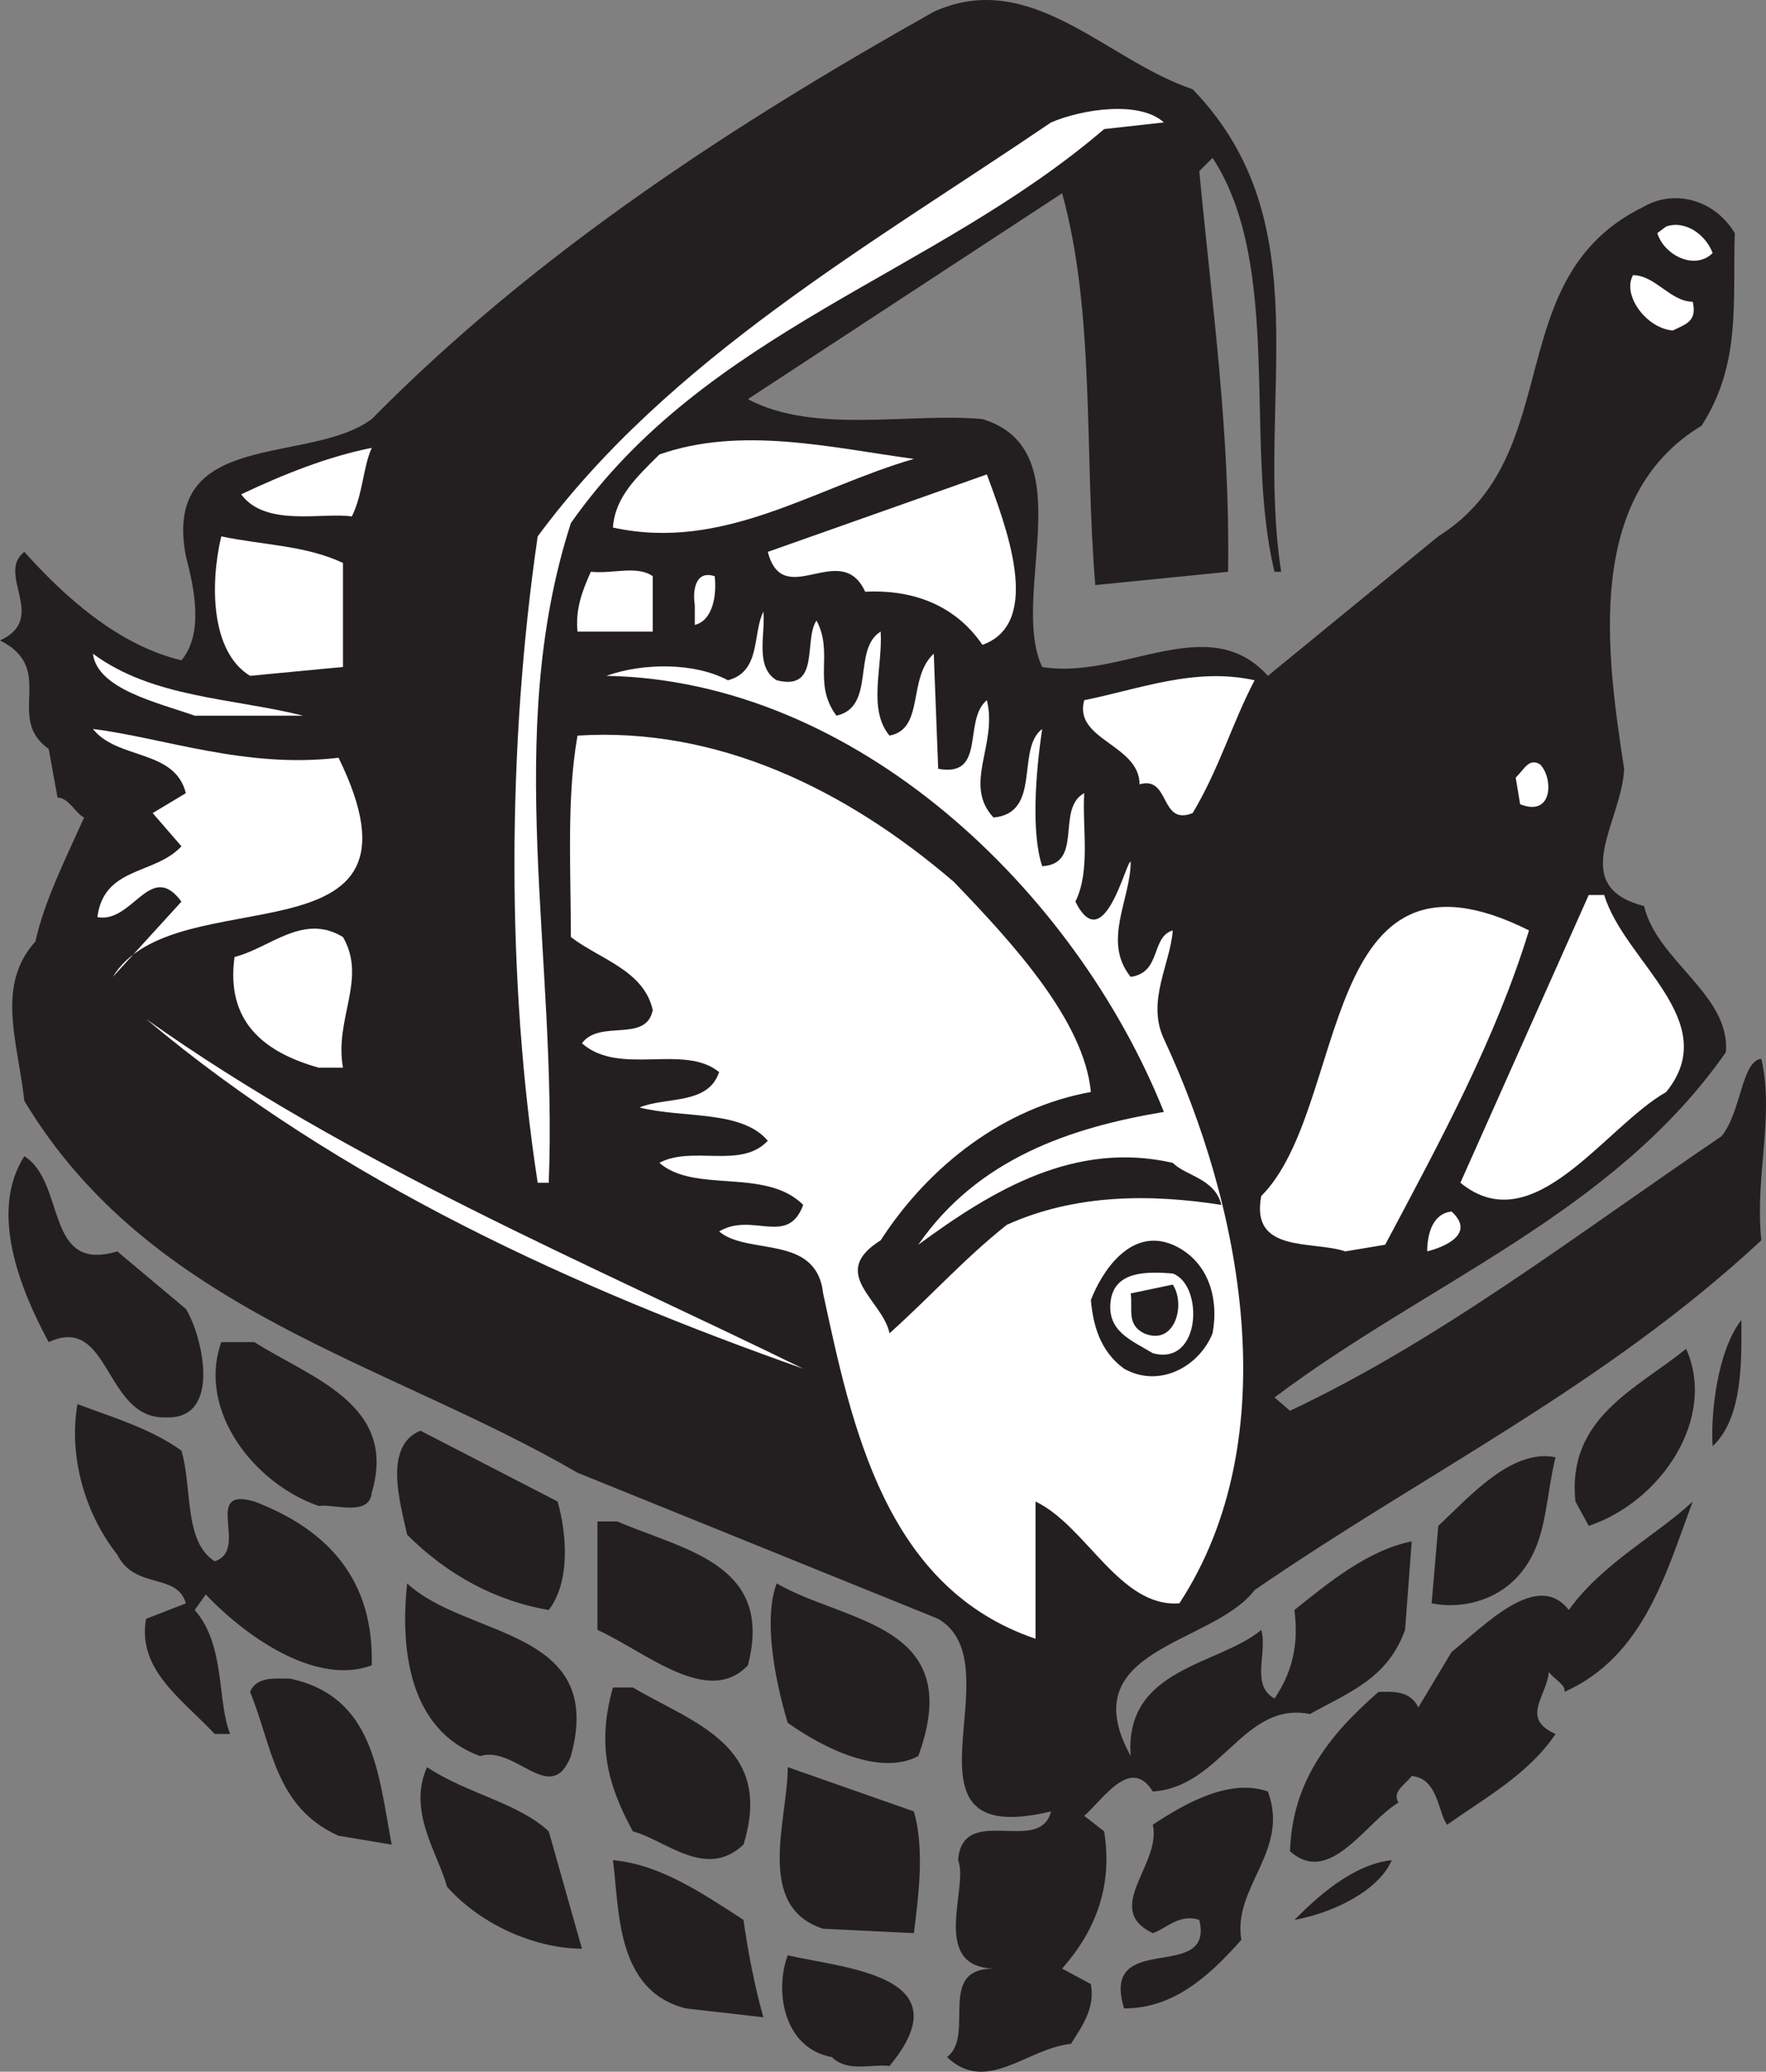
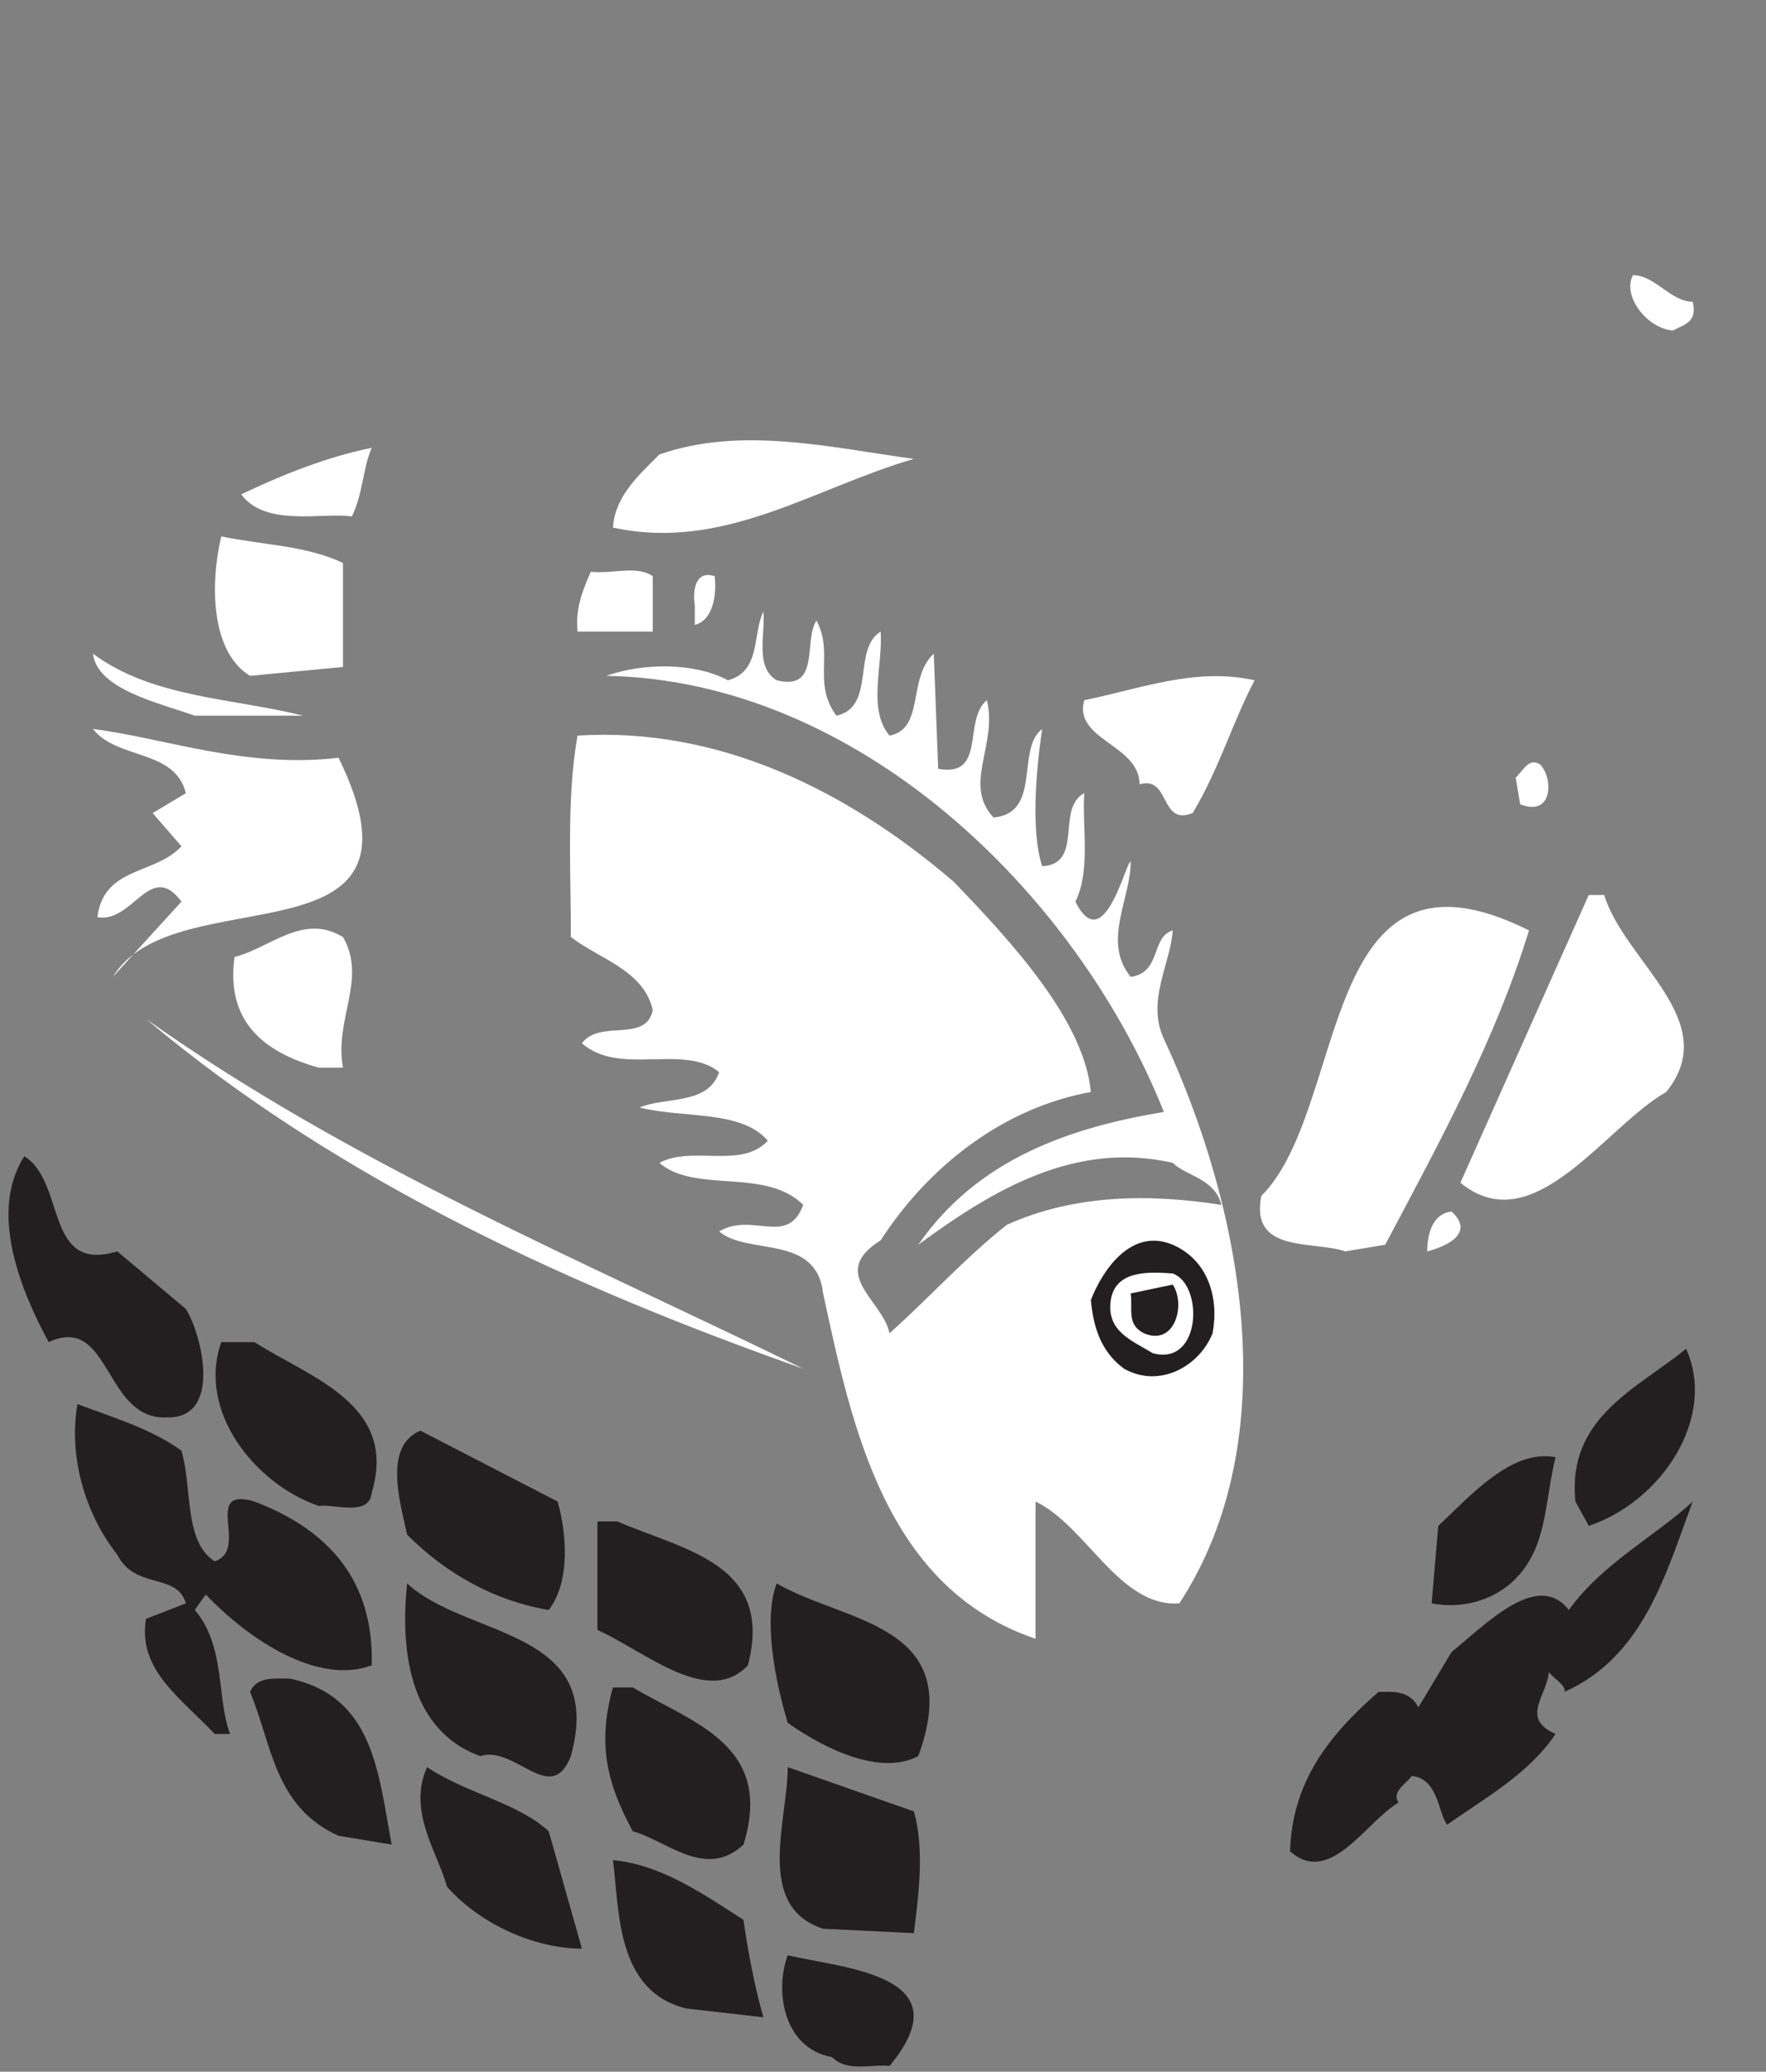
<svg xmlns="http://www.w3.org/2000/svg" width="598.584" height="701.929">
  <rect width="100%" height="100%" fill="#808080" stroke="none" />
-   <path fill="#231f20" fill-rule="evenodd" d="M597 358.733c-6.75.75-6.75 18-13.5 26.25-48.75 33-95.25 69-146.25 93l-5.25-4.5c51.75-39 114.75-62.25 153-117 1.5-19.5-23.25-30.75-27.75-49.5-26.25-6.75-7.5-28.5-6.75-46.5-6-39-13.5-92.25 26.25-116.25 13.5-21 10.5-42 11.25-65.25-6.75-11.25-20.25-15-30.75-9-49.5 24-25.5 84-69.75 111.75l-57.75 47.25c-20.25-22.5-49.5 1.5-76.5-3-11.25-24 14.25-73.5-20.25-84-24.75-2.25-57 5.25-79.5-6.75L360 65.483c11.25 40.5 7.5 88.5 11.25 132.75l45-4.5c.75-46.5-5.25-88.5-9.75-135.75l4.5-4.5c24 36.75 10.5 97.5 21 140.25h2.25c-9-58.5 14.25-117.75-30-163.5-29.25-9.75-54.75-41.25-87.75-26.25-66.75 37.5-134.25 81-190.5 138-21 15.75-71.25 3-63 46.5 3 11.25 6 26.25-1.5 35.25-21.75-5.25-39.75-21.75-53.25-36.75-9.75 7.5 8.25 22.5-8.25 30 19.5 9.75 1.5 26.25 16.5 36.75l3 16.5c3.75 0 6 5.25 9 6.75-6.75 15-13.5 28.5-16.5 42-13.5 15-6 33.75-3.75 54 42.75 71.25 123 88.5 187.5 126l122.25 49.5c27 15.75-18 78.75 38.25 65.25-3.75 15-30-3-31.5 16.5 3.75 9-9.75 36 12 36.75-19.5 0-6 22.5-15.75 30 13.5 12.75 27-3 42-4.5 3.75-6 8.25-12 6.75-20.25l-9.75-5.25c11.25-12.75 17.25-27.75 14.25-46.5l-6.75-5.25c6.75-6 15.75-20.25 23.25-8.25 23.25-1.5 30.75-30.75 53.25-26.25 13.5-7.5 26.25-12 32.25-28.5l2.25-30c-15 3-28.5 14.25-39.75 23.25 1.5 12-.75 21-6.75 30-8.25-4.5-2.25-15.75-4.5-23.25-14.25 12-46.5 12.75-44.25 42.75-20.25-36.75 27.75-37.5 42-56.25 57.75-39.75 118.5-69 171.75-118.5-2.25-21.75 4.5-42 0-61.5m-6.75 88.5c-8.25 10.5-10.5 32.25-9.75 42.75 10.5-9.75 9.75-30 9.75-42.75" />
-   <path fill="#fff" fill-rule="evenodd" d="m564.75 76.733-3 2.25c2.25 7.5 12.75 12.75 18.75 6.75-2.25-6-9-11.25-15.75-9" />
  <path fill="#231f20" fill-rule="evenodd" d="M571.5 456.983c-16.5 13.5-40.5 23.25-37.5 51.75l4.5 8.25c24.75-8.25 43.5-36.75 33-60m2.25 51.75c-12 11.25-30.75 21-42 36.75-10.5-13.5-27.75 4.5-39.75 14.25l-11.25 18.75c-3-6-9-5.25-13.5-5.25-17.25 15-29.25 30.75-30 54 13.5 12 25.5-9.75 36.75-16.5-2.25-3.75 2.25-6 4.5-9 9 .75 9 12.75 12 16.5 12.75-9 27.75-17.25 36.75-30.75-12-5.25-3-12.75-2.25-21 1.5 2.25 6 4.5 5.25 6.75 27-12 34.5-40.5 43.5-64.5" />
  <path fill="#fff" fill-rule="evenodd" d="M553.5 93.233c-3.75 6.75 4.5 18 13.5 18.75 4.5-2.25 8.25-3 6.75-9.75-7.5 0-12.75-9-20.25-9m-15 210-43.5 97.5c24.75 20.25 48.75-18.75 69.75-30.75 19.5-24-14.25-44.25-21-66.75h-5.25" />
  <path fill="#231f20" fill-rule="evenodd" d="M527.25 493.733c-15-3-29.25 13.5-39.75 23.25l-2.25 26.25c11.25 2.25 25.5-1.5 33-14.25 6-9.75 6-23.25 9-35.25" />
  <path fill="#fff" fill-rule="evenodd" d="M522 258.983c-3.75-2.25-5.25 1.5-8.25 4.5l1.5 9c11.25 4.5 11.25-9 6.75-13.5m-3.75 56.25c-72-36-60.75 60-90.75 90-3.75 19.5 17.25 15 28.5 18.75l13.5-2.25c18.75-35.25 37.5-69.75 48.75-106.5M492 410.483c-6.75.75-8.25 8.25-8.25 13.5 6-1.5 16.5-6 8.25-13.5" />
-   <path fill="#231f20" fill-rule="evenodd" d="M471.75 630.233c-13.5 1.5-25.5 12.75-33 20.25 12.75-2.25 28.5-9.75 33-20.25m-42-23.25c-12.75-4.5-27.75 3.75-39 11.25 3 13.5-17.25 28.5 0 36.75 4.5-1.5 9-6.75 15.75-4.5 5.25 21.75-33.75 3-25.5 30 16.5 0 28.5-10.5 39.75-23.25-3-18 16.5-30 9-50.25" />
  <path fill="#fff" fill-rule="evenodd" d="M425.25 230.483c-20.25-4.5-39 3-57.75 6.75-3.75 13.5 18.75 15 18.75 28.5 10.5-3 6.75 14.25 18 9.75 9-15 13.5-30.75 21-45m-30.75 121.5c-6-12.75 2.25-25.5 3-36.75-7.5 2.25-3.75 14.25-14.25 15.75-9.75-12 0-26.25 0-39-1.5-.75-9 33-18.75 13.5 5.25-10.5 2.25-25.5 3-36.75-9.75 5.25 0 24-14.25 24.75-3.75-11.25-2.25-31.5 0-46.5-9 6.75 0 28.5-16.5 30-10.5-11.25 1.5-24.75-2.25-39.75-8.25 6.75 0 26.25-16.5 23.25l-1.5-39c-9 8.25-3 25.5-15 27.75-7.5-9-2.25-23.25-3-35.25-9.75 6-1.5 25.5-15 28.5-8.25-11.25-.75-21-6.75-32.25-4.5 6.75 1.5 24-13.5 20.25-7.5-4.5-3.75-15.75-4.5-23.25-3.75 7.5-.75 20.25-12 23.25-11.25-6-28.5-6-41.25-1.5 84.75 1.5 159 72.75 189 147.75-31.5 5.25-63 15.75-83.25 45 25.5-18.75 53.25-35.25 86.25-27.75 4.5 4.5 14.25 5.25 16.5 14.25-24-3.75-49.5-3.75-72.75 6.75-15 12-24.75 23.25-39.75 36.75-2.25-11.25-21-20.25-3-31.5 16.5-25.5 42-45 71.25-50.25-2.25-24-26.25-50.25-46.5-71.25-36.75-31.5-80.25-52.5-127.5-49.5-3.75 21-2.25 45.75-2.25 68.25 9.75 7.5 24.75 11.25 27.75 24.75-2.25 11.25-18 3-24 11.25 12.75 11.25 34.5 0 46.5 9.75-3.75 11.25-18 8.25-27 12 15 3.75 34.5.75 43.5 11.25-9 9.75-25.5 1.5-36.75 7.5 12 10.5 36 1.5 48.75 14.25-5.25 14.25-17.25 2.25-28.5 9 9.75 8.25 33 .75 35.25 21 9.75 45 21 99.75 72 117v-46.5c17.25 8.25 28.5 36 48.75 34.5 36.75-56.25 21-135-5.25-191.25" />
  <path fill="#231f20" fill-rule="evenodd" d="M397.5 421.733c-14.25-6-24 9-27.75 18.75.75 8.25 3 17.25 11.25 23.25 12 6.75 25.5-.75 30-12 2.25-12-1.5-24.75-13.5-30" />
  <path fill="#fff" fill-rule="evenodd" d="M397.5 431.483c-9-.75-19.5-.75-21 9-1.5 10.5 6.75 13.5 14.25 18 16.5 4.5 17.25-23.25 6.75-27" />
  <path fill="#231f20" fill-rule="evenodd" d="M383.25 438.233c.75 5.25-1.5 10.5 4.5 13.5 10.5 4.5 14.25-9.75 9.75-16.5l-14.25 3" />
-   <path fill="#fff" fill-rule="evenodd" d="M356.25 41.483c-60.75 41.25-129.75 80.25-174 140.25-10.5 72-10.5 150.75 0 219H186c3-76.5-15.75-151.5 7.5-223.5 45.75-65.25 123-84 180.75-133.5l20.25-2.25c-8.25-7.5-27.75-4.5-38.25 0" />
-   <path fill="#fff" fill-rule="evenodd" d="m334.5 160.733-74.25 26.25c5.25 20.25 24.75-4.5 33 13.5 15-.75 30 3.75 39.75 18 21-7.5 7.5-41.25 1.5-57.75" />
  <path fill="#231f20" fill-rule="evenodd" d="M267 598.733c0 18-11.25 47.25 12 54.75l30.75 1.5c1.5-12 3.75-28.5 0-41.25l-42.75-15m-3.75-62.25c-4.5 12-.75 32.25 3.75 47.25 12.75 9 31.5 18 44.25 11.25 16.5-45-24.75-45-48-58.5m3.75 126c-4.5 12-1.5 31.5 15 34.5 5.25 5.25 13.5 2.25 19.5 3 25.5-30.75-15-33-34.5-37.5" />
  <path fill="#fff" fill-rule="evenodd" d="M223.5 153.983c-7.5 7.5-15 14.25-15.75 24.75 37.5 8.25 68.25-13.5 102-23.25-27.75-3.75-58.5-11.25-86.25-1.5m-174 191.25c66 55.5 146.25 91.5 222.75 118.5-73.5-36-153-69-222.75-118.5" />
  <path fill="#231f20" fill-rule="evenodd" d="M252 650.483c-15-9.75-28.5-18.75-44.25-20.25 2.25 16.5.75 44.25 24.75 50.25l26.25 3c-3-10.5-5.25-22.5-6.75-33m-42.75-135h-6.75v36.75c16.5 7.5 37.5 26.25 51 12 9-34.5-21.75-39-44.25-48.75m5.25 56.25h-6.75c-5.25 18.75-2.25 32.25 6.75 48.75 11.25 3 24.75 16.5 37.5 4.5 10.5-33.75-17.25-41.25-37.5-53.25" />
  <path fill="#fff" fill-rule="evenodd" d="M242.25 195.233c-6.75-2.25-7.5 5.25-6.75 9.75v6.75c6-1.5 7.5-9.75 6.75-16.5m-21 0c-5.25-3.75-13.5-.75-21-1.5-3 6.75-5.25 12.75-4.5 20.25h25.5v-18.75" />
  <path fill="#231f20" fill-rule="evenodd" d="M186 620.483c-10.5-9.75-27.75-12.75-41.25-21.75-6.75 15 3.75 29.25 6.75 40.5 12 13.5 30.75 21 45.75 21L186 620.483m-48-84c-2.25 21 0 49.5 24.75 58.5 12-3.75 24 17.25 30.75 0 12-43.5-35.25-39.75-55.5-58.5m4.5-51.75c-12.75 5.25-6.75 24.75-4.5 35.25 13.5 13.5 30 22.5 48 25.5 7.5-9.75 6-26.25 3-36.75l-46.5-24m-44.25 84c-5.25 0-11.25-.75-13.5 4.5 7.5 18 8.25 39 30 48.75l18 3c-4.5-24-6-50.25-34.5-56.25" />
  <path fill="#231f20" fill-rule="evenodd" d="M86.25 508.733c-18-5.25-1.5 16.5-13.5 20.25-10.5-6.75-7.5-24.75-11.25-37.5-10.5-7.5-23.25-11.25-35.25-15.75-3 17.25 2.25 36.75 13.5 51 6 12 20.25 6 23.25 16.5l-13.5 5.25c-3 17.25 12 27 23.25 39H78c-4.5-11.25-1.5-30-12-42l3.75-5.25c15 15.75 38.25 30.75 56.25 24 .75-28.5-14.25-45.75-39.75-55.5m0-54H75c-8.25 23.25 11.25 48 33 55.5 5.25-.75 17.25 3.75 18-4.5 9-30-21-39-39.75-51" />
  <path fill="#fff" fill-rule="evenodd" d="M126 151.733c-15 3-30 9-44.25 15.75 8.25 11.25 27.75 6 37.5 7.5 3.75-7.5 3.75-16.5 6.75-23.25m-9.75 165.75c-13.5-8.25-24.75 3.75-36.75 6.75-3 21.75 9.75 32.25 28.5 37.5h8.25c-3-16.5 8.25-30 0-44.25m-1.5-60.75c-31.5 3.75-59.25-6.75-83.25-9.75 8.25 10.5 27.75 6.75 31.5 21.75l-11.25 6.75 9.75 11.25c-9 9.75-26.25 6.75-28.5 24 12 2.25 18-19.5 28.5-5.25l-23.25 25.5c21-34.5 111.75-2.25 76.5-74.25m1.5-66c-12.75-6-27-6-41.25-9-3.75 15.75-3.75 39 9.75 47.25l31.5-3v-35.25m-84.75 30.75c1.5 12 21.75 16.5 34.5 21h36.75c-24-6-51-6-71.25-21" />
-   <path fill="#231f20" fill-rule="evenodd" d="M39.75 423.983c-24.75 7.5-17.25-23.25-31.5-32.25-12 18.75-1.5 45 8.25 63 21-9.75 18.75 26.25 39.75 25.5 19.5.75 12-28.5 6.75-36.75l-23.25-19.5" />
+   <path fill="#231f20" fill-rule="evenodd" d="M39.75 423.983c-24.75 7.5-17.25-23.25-31.5-32.25-12 18.75-1.5 45 8.25 63 21-9.75 18.75 26.25 39.75 25.5 19.5.75 12-28.5 6.75-36.75" />
</svg>